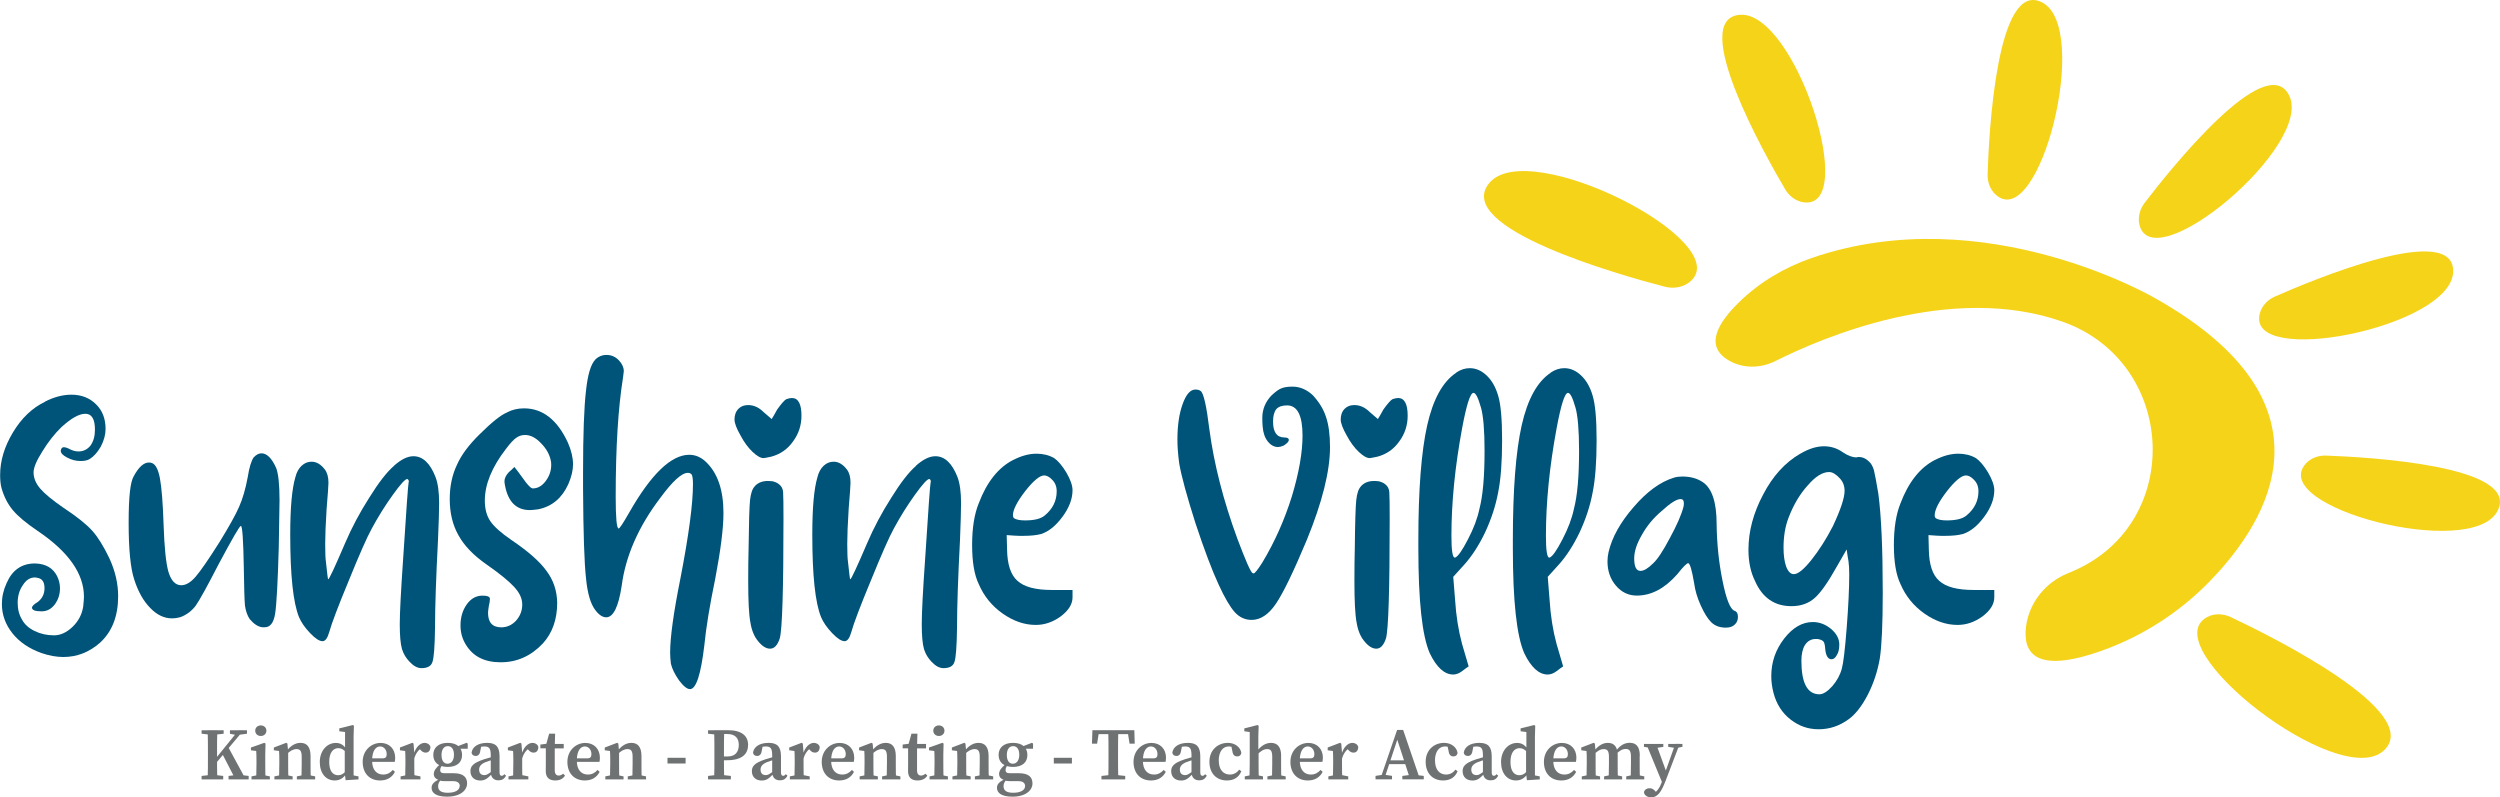
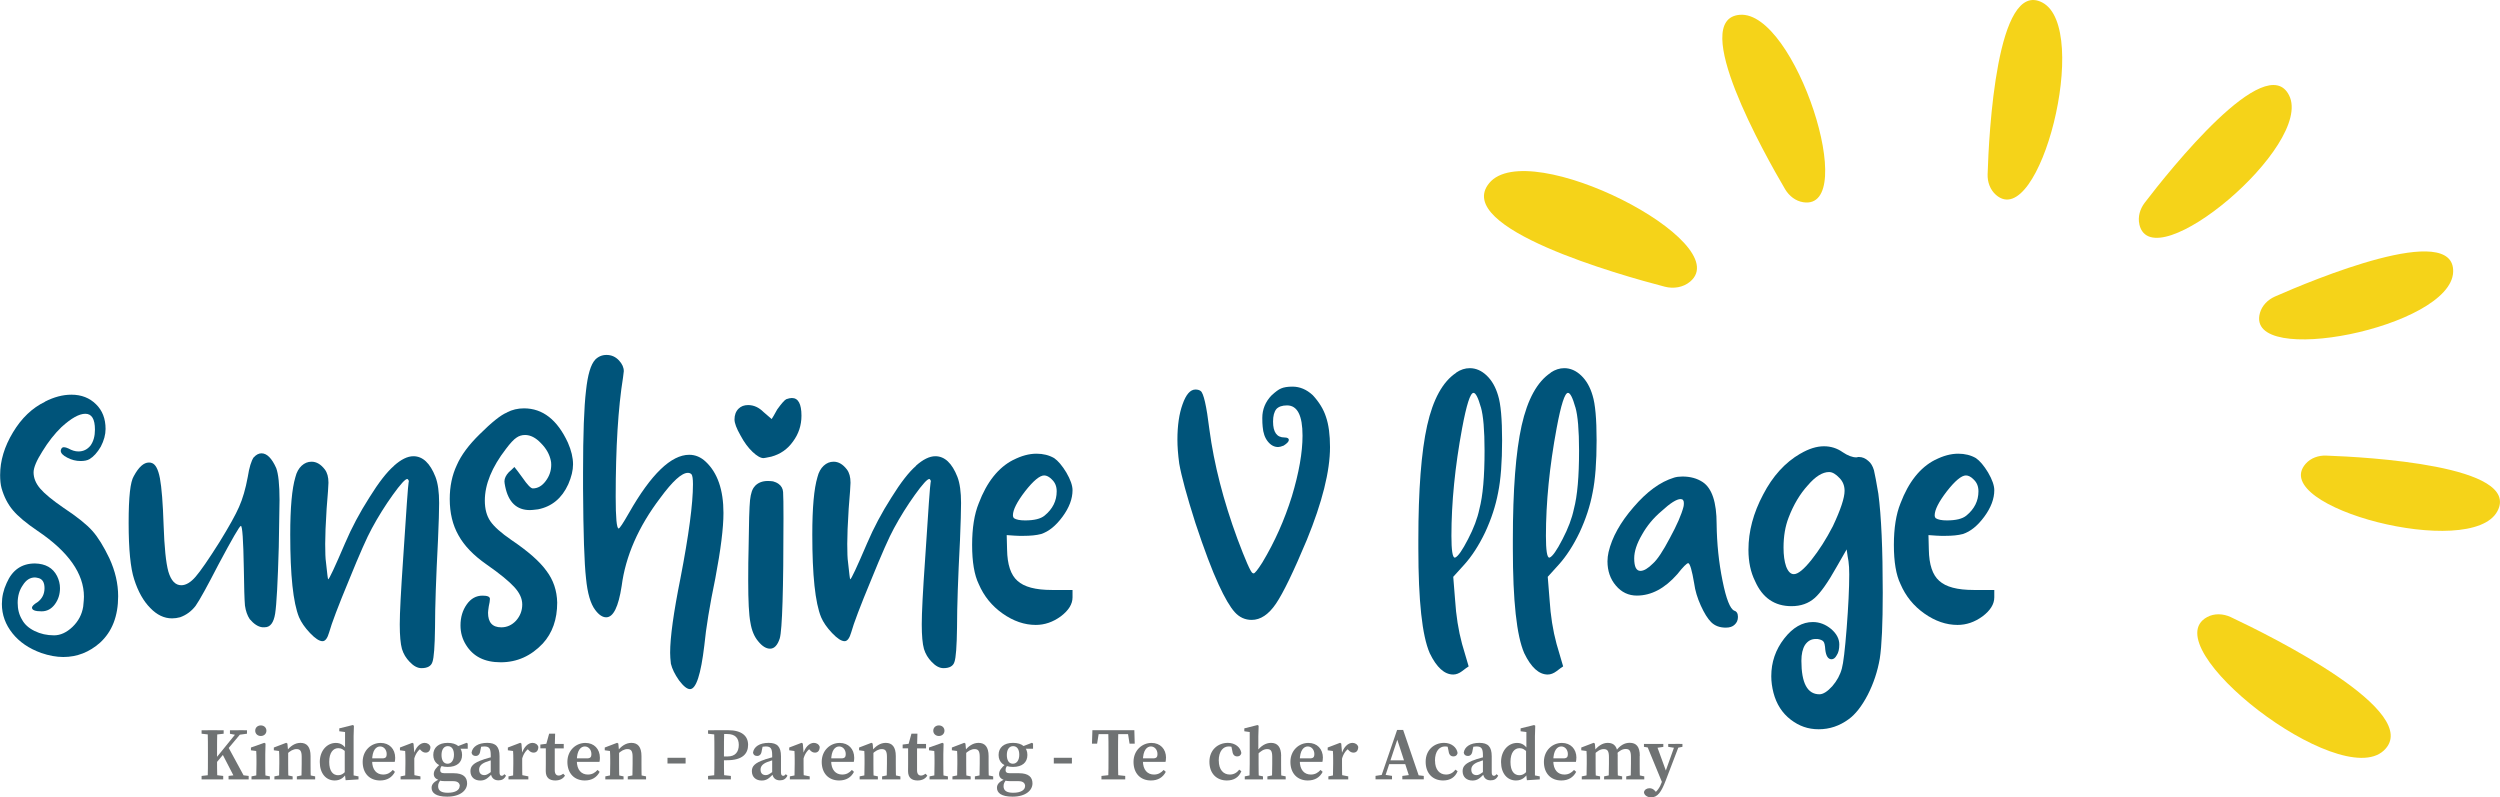
<svg xmlns="http://www.w3.org/2000/svg" width="232" height="74" viewBox="0 0 232 74" fill="none">
  <g clip-path="url(#clip0_1533_21519)">
-     <path d="M164.747 33.51C168.942 31.399 181.014 26.167 191.43 29.862C202.008 33.621 202.726 48.493 192.427 52.977C192.252 53.053 192.077 53.129 191.896 53.2C189.842 54.035 188.32 55.895 188.022 58.099C187.701 60.478 188.751 62.618 195.012 60.396C198.805 59.051 202.253 56.836 205.06 53.948C210.685 48.16 217.08 37.368 200.129 27.746C200.129 27.746 184.294 18.368 168.131 23.94C165.61 24.811 163.276 26.191 161.368 28.061C159.46 29.932 158.101 32.113 160.458 33.463C161.771 34.217 163.393 34.188 164.741 33.51H164.747Z" fill="#F5D319" />
    <path d="M198.537 20.824C198.374 20.129 198.589 19.398 199.021 18.825C201.314 15.826 210.288 4.561 212.43 8.852C214.735 13.476 199.739 26.045 198.531 20.824H198.537Z" fill="#F5D319" />
    <path d="M185.221 18.082C184.684 17.608 184.427 16.889 184.451 16.176C184.567 12.405 185.291 -1.999 189.527 0.234C194.096 2.637 189.241 21.613 185.221 18.082Z" fill="#F5D319" />
    <path d="M167.332 18.766C166.626 18.655 166.031 18.181 165.663 17.567C163.749 14.317 156.683 1.754 161.456 1.374C166.597 0.965 172.612 19.602 167.332 18.766Z" fill="#F5D319" />
    <path d="M156.84 26.138C156.199 26.676 155.306 26.816 154.495 26.606C150.416 25.548 134.796 21.163 138.192 17.001C141.822 12.552 161.217 22.479 156.84 26.138Z" fill="#F5D319" />
    <path d="M209.722 29.043C209.915 28.353 210.452 27.815 211.105 27.523C214.554 26.003 227.834 20.449 227.653 25.243C227.455 30.405 208.275 34.199 209.722 29.043Z" fill="#F5D319" />
    <path d="M213.964 43.04C214.436 42.502 215.154 42.25 215.872 42.28C219.635 42.414 234.006 43.197 231.76 47.436C229.339 52.002 210.422 47.056 213.964 43.04Z" fill="#F5D319" />
    <path d="M204.826 57.263C205.497 56.9 206.314 56.941 207.008 57.263C210.725 59.016 225.055 66.108 221.21 69.656C217.079 73.468 199.761 59.999 204.826 57.263Z" fill="#F5D319" />
    <path d="M4.166 37.276C5.006 36.843 5.829 36.627 6.623 36.627C7.556 36.627 8.315 36.925 8.91 37.516C9.499 38.089 9.797 38.849 9.797 39.807C9.797 40.333 9.651 40.877 9.353 41.45C9.032 41.999 8.682 42.385 8.297 42.613C8.093 42.73 7.819 42.783 7.48 42.783C7.049 42.783 6.64 42.678 6.249 42.473C5.841 42.268 5.637 42.052 5.637 41.824C5.637 41.777 5.66 41.713 5.707 41.62C5.8 41.462 6.016 41.462 6.354 41.62C6.675 41.801 6.979 41.894 7.276 41.894C7.731 41.894 8.105 41.713 8.402 41.345C8.676 40.959 8.811 40.468 8.811 39.871C8.811 38.889 8.513 38.398 7.924 38.398C7.334 38.398 6.617 38.807 5.707 39.632C5.071 40.246 4.475 41 3.933 41.888C3.384 42.754 3.116 43.403 3.116 43.835C3.116 44.361 3.32 44.858 3.729 45.338C4.137 45.817 4.855 46.407 5.882 47.115C7.154 47.957 8.052 48.676 8.577 49.272C9.102 49.862 9.622 50.71 10.147 51.803C10.695 52.99 10.964 54.165 10.964 55.329C10.964 57.176 10.404 58.614 9.289 59.637C8.286 60.526 7.148 60.97 5.876 60.97C5.24 60.97 4.557 60.847 3.828 60.596C2.69 60.187 1.803 59.579 1.167 58.784C0.508 57.965 0.175 57.053 0.175 56.048C0.175 55.387 0.321 54.738 0.619 54.101C1.144 52.891 2.019 52.289 3.244 52.289C4.224 52.312 4.907 52.698 5.292 53.452C5.473 53.815 5.567 54.194 5.567 54.58C5.567 55.153 5.409 55.65 5.088 56.083C4.767 56.515 4.359 56.732 3.857 56.732C3.268 56.732 2.97 56.621 2.97 56.393C2.97 56.258 3.139 56.083 3.483 55.878C3.915 55.557 4.131 55.124 4.131 54.58C4.131 54.078 3.962 53.774 3.618 53.657C3.437 53.61 3.308 53.587 3.244 53.587C2.789 53.587 2.416 53.826 2.118 54.306C1.797 54.762 1.64 55.311 1.64 55.948C1.64 56.539 1.774 57.059 2.048 57.509C2.276 57.936 2.661 58.287 3.209 58.556C3.758 58.825 4.359 58.959 5.018 58.959C5.607 58.959 6.179 58.696 6.728 58.176C7.276 57.65 7.603 57.024 7.72 56.299C7.766 55.867 7.79 55.557 7.79 55.375C7.79 53.236 6.354 51.195 3.489 49.266C2.445 48.559 1.68 47.922 1.202 47.355C0.724 46.788 0.373 46.103 0.146 45.308C0.053 44.969 0.012 44.56 0.012 44.081C0.012 42.76 0.408 41.438 1.208 40.117C2.001 38.796 2.993 37.855 4.178 37.282L4.166 37.276Z" fill="#00547A" />
    <path d="M23.549 42.443C23.776 42.191 24.016 42.068 24.267 42.068C24.768 42.068 25.224 42.524 25.632 43.436C25.836 43.986 25.941 44.974 25.941 46.412C25.941 46.734 25.918 48.178 25.871 50.756C25.778 54.018 25.667 56.081 25.533 56.947C25.398 57.788 25.078 58.209 24.576 58.209H24.337C23.951 58.163 23.561 57.911 23.175 57.455C22.948 57.116 22.802 56.69 22.732 56.193C22.685 55.666 22.65 54.515 22.627 52.737C22.58 50.118 22.493 48.803 22.353 48.803C22.236 48.803 21.547 50.002 20.27 52.393C19.225 54.421 18.519 55.702 18.152 56.222C17.767 56.724 17.288 57.075 16.716 57.28C16.465 57.35 16.215 57.385 15.964 57.385C15.234 57.385 14.563 57.064 13.95 56.426C13.315 55.789 12.813 54.901 12.451 53.761C12.113 52.737 11.938 50.989 11.938 48.528C11.938 46.067 12.095 44.711 12.416 44.185C12.871 43.343 13.338 42.922 13.816 42.922C13.927 42.922 14.009 42.934 14.056 42.957C14.417 43.05 14.68 43.53 14.843 44.395C15.001 45.26 15.117 46.699 15.182 48.704C15.252 50.779 15.398 52.229 15.625 53.047C15.876 53.889 16.273 54.31 16.821 54.31C17.253 54.31 17.697 54.047 18.152 53.521C18.607 52.995 19.348 51.925 20.369 50.306C21.256 48.867 21.857 47.786 22.178 47.055C22.516 46.301 22.79 45.366 22.995 44.249C23.129 43.384 23.316 42.776 23.543 42.437L23.549 42.443Z" fill="#00547A" />
    <path d="M36.555 43.227C37.215 42.636 37.816 42.338 38.364 42.338C39.228 42.338 39.91 42.975 40.412 44.255C40.64 44.846 40.751 45.658 40.751 46.681C40.751 47.389 40.715 48.541 40.645 50.137C40.465 53.627 40.371 56.316 40.371 58.21C40.348 59.987 40.266 61.057 40.132 61.425C40.015 61.811 39.677 62.004 39.111 62.004C38.749 62.004 38.382 61.811 38.02 61.425C37.681 61.081 37.442 60.683 37.302 60.227C37.168 59.748 37.098 58.988 37.098 57.935C37.098 56.883 37.203 54.901 37.407 51.914C37.705 47.307 37.874 44.928 37.921 44.764C37.967 44.653 37.932 44.548 37.816 44.454H37.781C37.6 44.454 37.156 44.945 36.45 45.927C35.744 46.91 35.097 47.944 34.507 49.038C34.075 49.815 33.369 51.411 32.389 53.825C31.386 56.24 30.773 57.859 30.545 58.684C30.388 59.233 30.184 59.502 29.933 59.502C29.635 59.502 29.25 59.251 28.772 58.748C28.293 58.245 27.955 57.754 27.75 57.275C27.202 55.93 26.934 53.375 26.934 49.616C26.934 47.132 27.091 45.355 27.412 44.279C27.523 43.823 27.721 43.472 27.99 43.221C28.264 42.969 28.567 42.846 28.912 42.846C29.367 42.846 29.775 43.086 30.143 43.566C30.37 43.864 30.481 44.273 30.481 44.799C30.481 45.05 30.423 45.846 30.312 47.19C30.219 48.628 30.178 49.721 30.178 50.476C30.178 51.294 30.201 51.855 30.248 52.154C30.359 53.223 30.429 53.761 30.452 53.761C30.545 53.761 31.065 52.645 32.022 50.411C32.634 48.973 33.387 47.564 34.274 46.173C35.137 44.782 35.902 43.799 36.561 43.232L36.555 43.227Z" fill="#00547A" />
    <path d="M47.052 38.269C47.53 38.017 48.056 37.895 48.627 37.895C50.36 37.895 51.72 38.953 52.7 41.075C53.021 41.806 53.178 42.478 53.178 43.092C53.178 43.641 53.033 44.255 52.735 44.939C52.146 46.237 51.206 47.014 49.928 47.266C49.561 47.313 49.31 47.336 49.176 47.336C47.945 47.336 47.18 46.605 46.883 45.15C46.836 44.922 46.813 44.764 46.813 44.67C46.813 44.395 46.947 44.109 47.221 43.817C47.338 43.723 47.507 43.565 47.735 43.337C47.869 43.495 48.126 43.828 48.487 44.331C48.942 44.992 49.263 45.325 49.444 45.325C49.899 45.325 50.302 45.097 50.64 44.641C50.985 44.185 51.154 43.682 51.154 43.139C51.154 42.981 51.142 42.852 51.119 42.764C51.002 42.174 50.699 41.624 50.197 41.122C49.718 40.619 49.228 40.367 48.727 40.367C48.429 40.367 48.166 40.449 47.939 40.607C47.688 40.765 47.355 41.122 46.947 41.665C45.646 43.355 44.992 44.951 44.992 46.453C44.992 47.231 45.161 47.868 45.506 48.371C45.85 48.873 46.498 49.452 47.46 50.113C49.012 51.159 50.098 52.118 50.716 52.983C51.352 53.825 51.685 54.807 51.708 55.924C51.708 57.473 51.265 58.742 50.372 59.718C49.275 60.881 47.974 61.46 46.468 61.46C44.963 61.46 43.913 60.922 43.248 59.852C42.903 59.303 42.734 58.701 42.734 58.04C42.734 57.286 42.927 56.637 43.312 56.093C43.697 55.544 44.187 55.275 44.782 55.275C45.237 55.275 45.465 55.374 45.465 55.579C45.465 55.737 45.43 55.965 45.36 56.257C45.313 56.573 45.29 56.777 45.29 56.865C45.29 57.765 45.698 58.216 46.521 58.216C47.046 58.216 47.501 58.011 47.886 57.602C48.271 57.169 48.464 56.666 48.464 56.099C48.464 55.532 48.213 55.006 47.711 54.462C47.209 53.919 46.358 53.223 45.15 52.381C43.942 51.539 43.078 50.639 42.553 49.686C42.005 48.727 41.736 47.605 41.736 46.307C41.736 45.144 41.952 44.097 42.39 43.168C42.798 42.232 43.51 41.279 44.514 40.297C45.634 39.181 46.48 38.508 47.046 38.28L47.052 38.269Z" fill="#00547A" />
    <path d="M55.228 33.382C55.525 33.084 55.875 32.938 56.284 32.938C56.739 32.938 57.124 33.107 57.445 33.452C57.742 33.773 57.888 34.101 57.888 34.446C57.888 34.516 57.865 34.709 57.818 35.025C57.363 37.854 57.136 41.543 57.136 46.103C57.136 48.061 57.229 49.044 57.41 49.044C57.503 49.044 57.818 48.564 58.367 47.605C60.415 44.004 62.282 42.204 63.962 42.204C64.528 42.204 65.042 42.42 65.497 42.852C66.588 43.876 67.137 45.466 67.137 47.605C67.137 48.997 66.886 51.014 66.384 53.656C65.859 56.188 65.52 58.263 65.363 59.882C65.042 62.595 64.599 63.951 64.032 63.951C63.758 63.951 63.42 63.676 63.011 63.133C62.626 62.583 62.375 62.075 62.259 61.595C62.212 61.209 62.189 60.864 62.189 60.572C62.189 59.134 62.51 56.831 63.146 53.662C63.922 49.651 64.307 46.74 64.307 44.94C64.307 44.437 64.26 44.133 64.173 44.016C64.079 43.922 63.968 43.881 63.834 43.881C63.262 43.881 62.41 44.659 61.273 46.208C59.248 48.874 58.052 51.598 57.69 54.381C57.392 56.322 56.914 57.286 56.255 57.286C55.916 57.286 55.572 57.059 55.234 56.602C54.802 56.035 54.516 55.053 54.382 53.662C54.224 52.271 54.131 49.488 54.107 45.32V43.881C54.107 40.304 54.201 37.761 54.382 36.252C54.539 34.773 54.825 33.814 55.234 33.382H55.228Z" fill="#00547A" />
    <path d="M72.976 37.041C73.18 36.971 73.349 36.935 73.489 36.935C74.079 36.935 74.376 37.485 74.376 38.578C74.376 39.467 74.114 40.268 73.588 40.975C73.087 41.683 72.416 42.15 71.576 42.378C71.144 42.472 70.904 42.513 70.858 42.513C70.584 42.513 70.245 42.32 69.837 41.934C69.428 41.548 69.049 41.034 68.711 40.396C68.349 39.759 68.162 39.268 68.162 38.923C68.162 38.514 68.285 38.181 68.535 37.929C68.763 37.701 69.061 37.59 69.422 37.59C69.948 37.59 70.426 37.807 70.858 38.239C71.015 38.374 71.266 38.59 71.611 38.888C71.704 38.754 71.873 38.456 72.124 37.999C72.532 37.432 72.818 37.111 72.976 37.041ZM70.047 45.114C70.344 44.793 70.747 44.635 71.255 44.635C71.418 44.635 71.576 44.647 71.739 44.67C71.92 44.717 72.095 44.793 72.258 44.91C72.509 45.091 72.649 45.342 72.672 45.664C72.696 46.026 72.707 46.839 72.707 48.09C72.707 54.725 72.591 58.443 72.363 59.238C72.159 59.876 71.856 60.197 71.465 60.197C71.097 60.197 70.729 59.969 70.362 59.513C69.994 59.081 69.755 58.502 69.638 57.771C69.498 57.064 69.434 55.778 69.434 53.907C69.434 52.673 69.446 51.674 69.469 50.896C69.493 48.546 69.539 47.055 69.603 46.418C69.673 45.781 69.819 45.348 70.053 45.12L70.047 45.114Z" fill="#00547A" />
    <path d="M84.991 43.227C85.65 42.636 86.257 42.338 86.8 42.338C87.663 42.338 88.346 42.975 88.848 44.255C89.075 44.846 89.186 45.658 89.186 46.681C89.186 47.389 89.151 48.541 89.087 50.137C88.906 53.627 88.813 56.316 88.813 58.21C88.789 59.987 88.708 61.057 88.573 61.425C88.457 61.811 88.118 62.004 87.552 62.004C87.191 62.004 86.823 61.811 86.461 61.425C86.123 61.081 85.884 60.683 85.744 60.227C85.609 59.748 85.539 58.988 85.539 57.935C85.539 56.883 85.638 54.901 85.849 51.914C86.146 47.307 86.315 44.928 86.362 44.764C86.409 44.653 86.374 44.548 86.263 44.454H86.228C86.047 44.454 85.603 44.945 84.897 45.927C84.192 46.91 83.544 47.944 82.954 49.038C82.523 49.815 81.817 51.411 80.837 53.825C79.833 56.24 79.22 57.859 78.993 58.684C78.835 59.233 78.631 59.502 78.38 59.502C78.082 59.502 77.697 59.251 77.219 58.748C76.74 58.245 76.402 57.754 76.198 57.275C75.649 55.93 75.381 53.375 75.381 49.616C75.381 47.132 75.538 45.355 75.859 44.279C75.97 43.823 76.169 43.472 76.437 43.221C76.711 42.969 77.015 42.846 77.359 42.846C77.814 42.846 78.222 43.086 78.59 43.566C78.818 43.864 78.928 44.273 78.928 44.799C78.928 45.05 78.87 45.846 78.759 47.19C78.666 48.628 78.625 49.721 78.625 50.476C78.625 51.294 78.648 51.855 78.695 52.154C78.806 53.223 78.876 53.761 78.899 53.761C78.993 53.761 79.512 52.645 80.469 50.411C81.082 48.973 81.834 47.564 82.721 46.173C83.585 44.782 84.349 43.799 85.008 43.232L84.991 43.227Z" fill="#00547A" />
    <path d="M94.035 42.682C94.787 42.296 95.499 42.103 96.188 42.103C96.8 42.103 97.349 42.238 97.827 42.513C98.189 42.764 98.568 43.208 98.954 43.846C99.339 44.506 99.531 45.056 99.531 45.488C99.531 46.289 99.222 47.108 98.603 47.95C97.985 48.791 97.32 49.329 96.614 49.557C96.176 49.674 95.628 49.727 94.968 49.727H94.589C94.408 49.727 94.017 49.703 93.422 49.657C93.422 49.885 93.434 50.335 93.457 51.013C93.48 52.393 93.801 53.357 94.42 53.901C95.038 54.468 96.1 54.749 97.612 54.749H99.531V55.438C99.531 56.058 99.169 56.649 98.44 57.198C97.711 57.73 96.941 57.993 96.118 57.993C95.073 57.993 94.046 57.642 93.043 56.935C92.039 56.228 91.304 55.316 90.826 54.199C90.417 53.357 90.213 52.147 90.213 50.575C90.213 49.002 90.417 47.716 90.826 46.71C91.578 44.728 92.646 43.384 94.035 42.676V42.682ZM97.617 44.495C97.366 44.243 97.127 44.12 96.9 44.12C96.491 44.12 95.896 44.611 95.126 45.594C94.373 46.576 94 47.318 94 47.815C94 47.932 94.035 48.02 94.099 48.09C94.303 48.224 94.647 48.294 95.126 48.294C95.966 48.294 96.573 48.148 96.935 47.85C97.687 47.236 98.061 46.482 98.061 45.594C98.061 45.138 97.915 44.775 97.617 44.5V44.495Z" fill="#00547A" />
    <path d="M117.998 36.697C118.36 36.358 118.658 36.136 118.885 36.048C119.136 35.937 119.486 35.879 119.941 35.879C120.624 35.879 121.248 36.142 121.82 36.668C122.41 37.305 122.824 37.978 123.051 38.685C123.302 39.416 123.425 40.351 123.425 41.491C123.425 43.724 122.707 46.601 121.272 50.108C120.041 53.049 119.09 55.019 118.407 56.025C117.724 57.03 116.972 57.527 116.155 57.527C115.542 57.527 115.017 57.287 114.585 56.808C114.153 56.329 113.651 55.475 113.086 54.242C112.473 52.92 111.755 51.014 110.932 48.53C110.133 46.022 109.637 44.186 109.433 43.023C109.316 42.158 109.264 41.415 109.264 40.801C109.264 39.504 109.421 38.404 109.742 37.516C110.063 36.604 110.46 36.148 110.938 36.148C111.143 36.148 111.3 36.195 111.417 36.282C111.691 36.464 111.965 37.662 112.234 39.872C112.665 43.087 113.529 46.46 114.83 49.997C115.583 52.002 116.05 53.066 116.231 53.178C116.277 53.201 116.312 53.213 116.336 53.213C116.446 53.213 116.721 52.873 117.152 52.19C118.29 50.295 119.2 48.255 119.883 46.069C120.542 43.882 120.875 42 120.875 40.427C120.875 38.556 120.397 37.621 119.44 37.621C118.985 37.621 118.652 37.738 118.448 37.96C118.244 38.212 118.139 38.597 118.139 39.123C118.139 40.106 118.489 40.597 119.195 40.597C119.469 40.597 119.603 40.679 119.603 40.836C119.603 40.971 119.446 41.146 119.125 41.351C118.897 41.444 118.728 41.485 118.611 41.485C118.249 41.485 117.928 41.316 117.654 40.971C117.38 40.632 117.222 40.176 117.176 39.603C117.152 39.398 117.141 39.123 117.141 38.784C117.141 37.989 117.427 37.294 117.993 36.697H117.998Z" fill="#00547A" />
-     <path d="M129.232 37.041C129.436 36.971 129.605 36.935 129.745 36.935C130.335 36.935 130.632 37.485 130.632 38.578C130.632 39.467 130.37 40.268 129.844 40.975C129.343 41.683 128.672 42.15 127.831 42.378C127.4 42.472 127.16 42.513 127.114 42.513C126.839 42.513 126.501 42.32 126.093 41.934C125.684 41.548 125.305 41.034 124.966 40.396C124.605 39.759 124.418 39.268 124.418 38.923C124.418 38.514 124.541 38.181 124.791 37.929C125.019 37.701 125.317 37.59 125.678 37.59C126.203 37.59 126.682 37.807 127.114 38.239C127.271 38.374 127.522 38.59 127.866 38.888C127.96 38.754 128.129 38.456 128.38 37.999C128.788 37.432 129.074 37.111 129.232 37.041ZM126.303 45.114C126.6 44.793 127.003 44.635 127.51 44.635C127.674 44.635 127.831 44.647 127.995 44.67C128.176 44.717 128.351 44.793 128.514 44.91C128.765 45.091 128.905 45.342 128.928 45.664C128.952 46.026 128.963 46.839 128.963 48.09C128.963 54.725 128.847 58.443 128.619 59.238C128.415 59.876 128.111 60.197 127.721 60.197C127.353 60.197 126.985 59.969 126.618 59.513C126.25 59.081 126.011 58.502 125.894 57.771C125.754 57.064 125.69 55.778 125.69 53.907C125.69 52.673 125.702 51.674 125.725 50.896C125.748 48.546 125.795 47.055 125.859 46.418C125.929 45.781 126.075 45.348 126.308 45.12L126.303 45.114Z" fill="#00547A" />
    <path d="M135.136 34.575C135.544 34.3 135.964 34.166 136.396 34.166C136.962 34.166 137.487 34.394 137.966 34.85C138.444 35.306 138.794 35.92 139.022 36.697C139.273 37.498 139.395 38.884 139.395 40.871C139.395 42.859 139.273 44.52 139.022 45.73C138.794 46.94 138.397 48.156 137.826 49.389C137.236 50.623 136.583 51.623 135.882 52.4C135.655 52.651 135.317 53.026 134.861 53.528C134.885 53.891 134.943 54.598 135.031 55.651C135.124 57.135 135.34 58.503 135.678 59.754C135.812 60.21 136.017 60.906 136.291 61.842C136.174 61.912 135.97 62.058 135.678 62.286C135.404 62.49 135.13 62.596 134.861 62.596C134.045 62.596 133.315 61.935 132.679 60.614C131.973 58.994 131.623 55.756 131.623 50.903V50.085C131.623 45.455 131.897 41.924 132.44 39.486C132.988 37.048 133.887 35.417 135.136 34.593V34.575ZM137.423 37.791C137.172 36.902 136.944 36.458 136.74 36.458C136.443 36.458 136.093 37.551 135.684 39.743C135.025 43.298 134.692 46.63 134.692 49.728C134.692 51.073 134.797 51.745 135.001 51.745H135.036C135.311 51.634 135.707 51.061 136.233 50.038C136.758 49.033 137.108 48.103 137.289 47.232C137.61 46.022 137.767 44.221 137.767 41.83C137.767 39.913 137.65 38.568 137.429 37.796L137.423 37.791Z" fill="#00547A" />
    <path d="M143.905 34.575C144.314 34.3 144.734 34.166 145.165 34.166C145.731 34.166 146.257 34.394 146.735 34.85C147.214 35.306 147.564 35.92 147.791 36.697C148.042 37.498 148.165 38.884 148.165 40.871C148.165 42.859 148.042 44.52 147.791 45.73C147.564 46.94 147.167 48.156 146.595 49.389C146.006 50.623 145.352 51.623 144.652 52.4C144.424 52.651 144.086 53.026 143.631 53.528C143.654 53.891 143.713 54.598 143.8 55.651C143.893 57.135 144.109 58.503 144.448 59.754C144.582 60.21 144.786 60.906 145.06 61.842C144.944 61.912 144.74 62.058 144.448 62.286C144.174 62.49 143.899 62.596 143.631 62.596C142.814 62.596 142.085 61.935 141.449 60.614C140.743 58.994 140.393 55.756 140.393 50.903V50.085C140.393 45.455 140.667 41.924 141.209 39.486C141.758 37.048 142.657 35.417 143.905 34.593V34.575ZM146.192 37.791C145.942 36.902 145.714 36.458 145.51 36.458C145.212 36.458 144.862 37.551 144.454 39.743C143.794 43.298 143.462 46.63 143.462 49.728C143.462 51.073 143.567 51.745 143.771 51.745H143.806C144.08 51.634 144.477 51.061 145.002 50.038C145.527 49.033 145.877 48.103 146.058 47.232C146.379 46.022 146.537 44.221 146.537 41.83C146.537 39.913 146.42 38.568 146.198 37.796L146.192 37.791Z" fill="#00547A" />
    <path d="M155.341 44.326C155.569 44.256 155.831 44.221 156.129 44.221C156.858 44.221 157.483 44.39 158.008 44.735C158.871 45.308 159.303 46.606 159.303 48.635C159.326 50.459 159.507 52.212 159.852 53.902C160.19 55.591 160.558 56.515 160.943 56.673C161.17 56.743 161.281 56.936 161.281 57.252C161.281 57.55 161.176 57.789 160.972 57.971C160.791 58.152 160.517 58.245 160.155 58.245C159.589 58.245 159.134 58.076 158.79 57.731C158.469 57.41 158.154 56.901 157.833 56.194C157.512 55.486 157.308 54.802 157.22 54.142C157.016 52.931 156.835 52.306 156.672 52.259C156.537 52.259 156.193 52.604 155.651 53.288C154.489 54.609 153.241 55.27 151.899 55.27C151.123 55.27 150.475 54.96 149.956 54.346C149.431 53.732 149.174 52.978 149.174 52.09C149.174 51.815 149.209 51.528 149.273 51.236C149.594 49.868 150.364 48.477 151.595 47.062C152.826 45.624 154.075 44.712 155.347 44.326H155.341ZM156.228 47.027C156.252 46.933 156.263 46.822 156.263 46.688C156.263 46.436 156.164 46.314 155.954 46.314C155.592 46.314 154.997 46.688 154.18 47.442C153.427 48.079 152.826 48.81 152.371 49.628C151.893 50.447 151.654 51.178 151.654 51.815C151.654 52.592 151.846 52.978 152.231 52.978C152.552 52.978 152.937 52.75 153.392 52.294C153.801 51.932 154.326 51.142 154.962 49.932C155.621 48.722 156.041 47.758 156.228 47.027Z" fill="#00547A" />
    <path d="M167.081 42.098C167.857 41.642 168.581 41.414 169.264 41.414C169.9 41.414 170.483 41.595 171.002 41.964C171.481 42.285 171.901 42.443 172.263 42.443H172.333C172.333 42.443 172.379 42.431 172.403 42.408H172.502C172.823 42.408 173.115 42.531 173.389 42.782C173.616 42.963 173.786 43.25 173.902 43.636C173.996 44.021 174.13 44.752 174.311 45.822C174.585 47.897 174.719 50.949 174.719 54.989C174.719 57.906 174.626 59.946 174.445 61.11C174.241 62.296 173.867 63.425 173.319 64.495C172.77 65.541 172.181 66.295 171.545 66.751C170.705 67.365 169.783 67.675 168.779 67.675C167.776 67.675 166.959 67.377 166.183 66.786C165.383 66.172 164.852 65.336 164.578 64.29C164.444 63.764 164.374 63.249 164.374 62.752C164.374 61.455 164.771 60.291 165.57 59.262C166.369 58.233 167.256 57.725 168.231 57.725C168.843 57.725 169.415 57.941 169.935 58.374C170.436 58.806 170.687 59.286 170.687 59.812C170.687 60.244 170.606 60.578 170.448 60.806C170.314 61.057 170.15 61.18 169.97 61.18C169.649 61.18 169.456 60.882 169.386 60.291C169.363 59.882 169.304 59.63 169.217 59.537C169.124 59.42 168.943 59.344 168.668 59.297H168.499C168.091 59.297 167.758 59.478 167.507 59.847C167.28 60.209 167.169 60.7 167.169 61.32C167.169 63.395 167.729 64.43 168.843 64.43C169.182 64.43 169.584 64.179 170.04 63.676C170.471 63.173 170.769 62.63 170.926 62.033C171.061 61.554 171.212 60.309 171.37 58.303C171.527 56.275 171.609 54.609 171.609 53.311C171.609 52.808 171.586 52.399 171.539 52.077C171.492 51.826 171.434 51.464 171.37 50.984C171.212 51.259 170.903 51.791 170.448 52.592C169.631 54.053 168.948 55.018 168.4 55.497C167.828 56 167.116 56.252 166.247 56.252C164.677 56.252 163.551 55.474 162.869 53.925C162.46 53.106 162.256 52.136 162.256 51.019C162.256 49.312 162.711 47.599 163.621 45.892C164.508 44.179 165.658 42.916 167.07 42.098H167.081ZM170.699 44.355C170.36 43.992 170.04 43.805 169.742 43.805C169.129 43.805 168.47 44.214 167.764 45.039C167.035 45.84 166.445 46.828 165.99 48.014C165.669 48.833 165.512 49.768 165.512 50.82C165.512 51.528 165.593 52.107 165.751 52.563C165.932 53.042 166.171 53.282 166.469 53.282C166.854 53.282 167.402 52.837 168.108 51.949C168.814 51.06 169.474 50.025 170.086 48.839C170.816 47.289 171.177 46.196 171.177 45.553C171.177 45.074 171.02 44.676 170.699 44.355Z" fill="#00547A" />
    <path d="M179.574 42.682C180.326 42.296 181.038 42.103 181.727 42.103C182.34 42.103 182.888 42.238 183.366 42.513C183.728 42.764 184.107 43.208 184.493 43.846C184.878 44.506 185.07 45.056 185.07 45.488C185.07 46.289 184.761 47.108 184.142 47.95C183.524 48.791 182.859 49.329 182.153 49.557C181.715 49.674 181.167 49.727 180.507 49.727H180.128C179.947 49.727 179.556 49.703 178.961 49.657C178.961 49.885 178.973 50.335 178.996 51.013C179.019 52.393 179.34 53.357 179.959 53.901C180.577 54.468 181.639 54.749 183.151 54.749H185.07V55.438C185.07 56.058 184.708 56.649 183.979 57.198C183.25 57.73 182.48 57.993 181.657 57.993C180.612 57.993 179.585 57.642 178.582 56.935C177.578 56.228 176.843 55.316 176.365 54.199C175.956 53.357 175.752 52.147 175.752 50.575C175.752 49.002 175.956 47.716 176.365 46.71C177.117 44.728 178.185 43.384 179.574 42.676V42.682ZM183.156 44.495C182.905 44.243 182.666 44.12 182.439 44.12C182.03 44.12 181.435 44.611 180.665 45.594C179.912 46.576 179.539 47.318 179.539 47.815C179.539 47.932 179.574 48.02 179.638 48.09C179.842 48.224 180.186 48.294 180.665 48.294C181.505 48.294 182.112 48.148 182.474 47.85C183.226 47.236 183.6 46.482 183.6 45.594C183.6 45.138 183.454 44.775 183.156 44.5V44.495Z" fill="#00547A" />
    <path d="M18.707 68.089V67.768H20.755V68.089L19.827 68.194H19.658L18.713 68.089H18.707ZM19.822 71.901L20.714 72.006V72.328H18.707V72.006L19.652 71.901H19.822ZM19.296 69.895C19.296 69.188 19.296 68.469 19.273 67.762H20.166C20.142 68.457 20.142 69.171 20.142 69.895V70.305C20.142 70.901 20.142 71.62 20.166 72.328H19.273C19.296 71.632 19.296 70.919 19.296 70.194V69.895ZM19.734 70.737L22.144 67.762H22.605L19.728 71.199V70.737H19.734ZM21.14 69.252L22.809 72.328H21.852L20.603 69.907L21.14 69.252ZM21.21 72.006L22.085 71.901H22.214L23.077 72.006V72.328H21.21V72.006ZM21.339 68.089V67.768H22.92V68.089L22.144 68.194L21.975 68.218L21.339 68.095V68.089Z" fill="#6F7273" />
    <path d="M23.777 72.329C23.789 72.019 23.801 71.311 23.801 70.885V70.557C23.801 70.177 23.795 69.967 23.777 69.692L23.287 69.628V69.37L24.53 68.932L24.641 69.002L24.617 69.967V70.879C24.617 71.305 24.623 72.013 24.641 72.323H23.783L23.777 72.329ZM25.043 72.048V72.329H23.34V72.048L24.034 71.908H24.367L25.043 72.048ZM23.684 67.809C23.684 67.517 23.911 67.318 24.203 67.318C24.495 67.318 24.723 67.517 24.723 67.809C24.723 68.102 24.495 68.3 24.203 68.3C23.911 68.3 23.684 68.096 23.684 67.809Z" fill="#6F7273" />
    <path d="M25.896 72.328C25.908 72.018 25.92 71.311 25.92 70.884V70.522C25.92 70.142 25.914 69.966 25.896 69.692L25.412 69.627V69.37L26.562 68.932L26.672 69.002L26.742 69.779V70.873C26.742 71.299 26.748 72.007 26.766 72.317H25.896V72.328ZM27.157 72.048V72.328H25.465V72.048L26.159 71.907H26.492L27.157 72.048ZM28.82 70.165V70.884C28.82 71.323 28.826 72.018 28.843 72.328H27.974C27.985 72.018 27.997 71.323 27.997 70.884V70.235C27.997 69.698 27.863 69.516 27.518 69.516C27.227 69.516 26.918 69.674 26.591 70.007H26.398V69.627H26.807L26.527 69.785C26.929 69.218 27.396 68.938 27.886 68.938C28.481 68.938 28.82 69.317 28.82 70.165ZM28.569 71.907L29.246 72.048V72.328H27.548V72.048L28.236 71.907H28.569Z" fill="#6F7273" />
    <path d="M31.391 71.937C31.73 71.937 31.969 71.738 32.231 71.37L32.301 71.516C31.998 72.118 31.631 72.428 31.059 72.428C30.253 72.428 29.676 71.773 29.676 70.715C29.676 69.657 30.353 68.944 31.164 68.944C31.66 68.944 31.969 69.189 32.307 69.762L32.237 69.92C31.905 69.563 31.671 69.429 31.397 69.429C30.93 69.429 30.551 69.826 30.551 70.703C30.551 71.58 30.901 71.942 31.391 71.942V71.937ZM33.27 72.048V72.328L32.074 72.404L31.992 71.75V69.598L32.021 69.516V67.932L31.485 67.862V67.593L32.739 67.283L32.844 67.347L32.815 68.318V72.328L32.523 71.902L33.264 72.048H33.27Z" fill="#6F7273" />
    <path d="M36.673 70.323C36.673 70.475 36.655 70.598 36.632 70.703H34.018V70.376H35.477C35.803 70.376 35.885 70.235 35.885 69.984C35.885 69.563 35.611 69.271 35.273 69.271C34.911 69.271 34.532 69.61 34.532 70.598C34.532 71.451 34.957 71.878 35.558 71.878C35.961 71.878 36.229 71.703 36.451 71.451L36.65 71.627C36.387 72.141 35.92 72.428 35.273 72.428C34.31 72.428 33.656 71.779 33.656 70.703C33.656 69.627 34.456 68.943 35.325 68.943C36.13 68.943 36.673 69.499 36.673 70.329V70.323Z" fill="#6F7273" />
    <path d="M37.623 70.884V70.522C37.623 70.142 37.617 69.966 37.599 69.692L37.115 69.627V69.37L38.265 68.932L38.376 69.002L38.446 69.855V70.878C38.446 71.305 38.451 72.013 38.469 72.322H37.599C37.611 72.013 37.623 71.305 37.623 70.878V70.884ZM37.174 72.048L37.88 71.907H38.311L39.017 72.048V72.328H37.174V72.048ZM38.055 69.966H38.51L38.376 70.083C38.545 69.341 38.994 68.938 39.403 68.938C39.653 68.938 39.875 69.072 39.945 69.312C39.939 69.651 39.776 69.844 39.502 69.844C39.321 69.844 39.175 69.762 39.029 69.598L38.837 69.388L39.14 69.405C38.807 69.604 38.556 69.961 38.434 70.428L38.049 70.405V69.966H38.055Z" fill="#6F7273" />
    <path d="M42.671 72.96C42.671 72.708 42.507 72.492 42.075 72.492H41.311C41.101 72.492 40.908 72.474 40.769 72.428V72.392C40.418 72.299 40.255 72.1 40.255 71.826C40.255 71.522 40.459 71.235 40.908 70.867L41.072 70.972C40.92 71.147 40.85 71.282 40.85 71.469C40.85 71.644 40.944 71.755 41.247 71.755H42.099C42.992 71.755 43.347 72.124 43.347 72.697C43.347 73.345 42.717 73.93 41.498 73.93C40.436 73.93 40.051 73.568 40.051 73.106C40.051 72.767 40.284 72.51 40.885 72.27L40.949 72.322C40.739 72.562 40.658 72.72 40.658 72.96C40.658 73.392 40.978 73.568 41.556 73.568C42.28 73.568 42.653 73.299 42.653 72.954L42.671 72.96ZM41.55 68.938C42.391 68.938 42.881 69.353 42.881 70.06C42.881 70.767 42.385 71.171 41.544 71.171C40.704 71.171 40.208 70.75 40.208 70.06C40.208 69.37 40.704 68.938 41.544 68.938H41.55ZM40.973 70.06C40.973 70.557 41.165 70.873 41.533 70.873C41.9 70.873 42.128 70.539 42.128 70.042C42.128 69.546 41.924 69.242 41.556 69.242C41.189 69.242 40.973 69.563 40.973 70.06ZM43.301 68.932L43.406 69.002V69.481H42.408V69.277L43.301 68.932Z" fill="#6F7273" />
    <path d="M44.887 70.469C45.173 70.376 45.634 70.247 45.967 70.183V70.452C45.652 70.522 45.261 70.639 45.062 70.726C44.602 70.913 44.462 71.159 44.462 71.422C44.462 71.779 44.672 71.931 44.946 71.931C45.133 71.931 45.255 71.861 45.576 71.627L45.786 71.469L45.868 71.592L45.623 71.849C45.249 72.229 45.027 72.433 44.566 72.433C44.053 72.433 43.656 72.129 43.656 71.562C43.656 71.124 43.895 70.797 44.887 70.475V70.469ZM45.541 71.732V70.083C45.541 69.44 45.389 69.271 44.94 69.271C44.776 69.271 44.584 69.294 44.31 69.382L44.683 69.142L44.572 69.674C44.532 70.007 44.368 70.153 44.146 70.153C43.925 70.153 43.791 70.042 43.761 69.844C43.843 69.294 44.374 68.938 45.214 68.938C46.008 68.938 46.358 69.288 46.358 70.183V71.685C46.358 71.907 46.434 71.995 46.562 71.995C46.655 71.995 46.72 71.948 46.801 71.843L46.959 71.978C46.795 72.299 46.58 72.416 46.253 72.416C45.833 72.416 45.576 72.159 45.547 71.732H45.541Z" fill="#6F7273" />
    <path d="M47.636 70.884V70.522C47.636 70.142 47.631 69.966 47.613 69.692L47.129 69.627V69.37L48.278 68.932L48.389 69.002L48.459 69.855V70.878C48.459 71.305 48.465 72.013 48.483 72.322H47.613C47.625 72.013 47.636 71.305 47.636 70.878V70.884ZM47.187 72.048L47.893 71.907H48.325L49.031 72.048V72.328H47.187V72.048ZM48.068 69.966H48.523L48.389 70.083C48.558 69.341 49.008 68.938 49.416 68.938C49.667 68.938 49.889 69.072 49.959 69.312C49.953 69.651 49.79 69.844 49.515 69.844C49.334 69.844 49.189 69.762 49.043 69.598L48.85 69.388L49.154 69.405C48.821 69.604 48.57 69.961 48.448 70.428L48.062 70.405V69.966H48.068Z" fill="#6F7273" />
    <path d="M51.848 71.972C51.988 71.972 52.111 71.913 52.268 71.802L52.432 71.978C52.257 72.264 51.953 72.428 51.527 72.428C50.979 72.428 50.646 72.165 50.646 71.557C50.646 71.352 50.652 71.188 50.652 70.919V69.446H50.145V69.095L50.973 68.99L50.641 69.242L50.961 68.084H51.516L51.481 69.306V71.481C51.481 71.82 51.627 71.972 51.848 71.972ZM52.315 69.037V69.452H51.072V69.037H52.315Z" fill="#6F7273" />
    <path d="M55.671 70.323C55.671 70.475 55.653 70.598 55.63 70.703H53.016V70.376H54.475C54.801 70.376 54.883 70.235 54.883 69.984C54.883 69.563 54.609 69.271 54.271 69.271C53.909 69.271 53.529 69.61 53.529 70.598C53.529 71.451 53.956 71.878 54.556 71.878C54.959 71.878 55.227 71.703 55.449 71.451L55.648 71.627C55.385 72.141 54.918 72.428 54.271 72.428C53.308 72.428 52.654 71.779 52.654 70.703C52.654 69.627 53.454 68.943 54.323 68.943C55.128 68.943 55.671 69.499 55.671 70.329V70.323Z" fill="#6F7273" />
    <path d="M56.605 72.328C56.617 72.018 56.629 71.311 56.629 70.884V70.522C56.629 70.142 56.623 69.966 56.605 69.692L56.121 69.627V69.37L57.271 68.932L57.381 69.002L57.451 69.779V70.873C57.451 71.299 57.457 72.007 57.475 72.317H56.605V72.328ZM57.866 72.048V72.328H56.174V72.048L56.868 71.907H57.2L57.866 72.048ZM59.529 70.165V70.884C59.529 71.323 59.535 72.018 59.552 72.328H58.683C58.694 72.018 58.706 71.323 58.706 70.884V70.235C58.706 69.698 58.572 69.516 58.227 69.516C57.936 69.516 57.627 69.674 57.3 70.007H57.107V69.627H57.516L57.236 69.785C57.638 69.218 58.105 68.938 58.595 68.938C59.19 68.938 59.529 69.317 59.529 70.165ZM59.278 71.907L59.955 72.048V72.328H58.257V72.048L58.945 71.907H59.278Z" fill="#6F7273" />
    <path d="M61.943 70.322H63.624V70.854H61.943V70.322Z" fill="#6F7273" />
    <path d="M65.707 68.089V67.768H66.74V68.194H66.652L65.707 68.089ZM66.88 71.901L67.825 72.006V72.328H65.707V72.006L66.652 71.901H66.88ZM66.296 69.895C66.296 69.188 66.296 68.469 66.273 67.762H67.207C67.183 68.457 67.183 69.171 67.183 69.895V70.317C67.183 70.948 67.183 71.62 67.207 72.328H66.273C66.296 71.632 66.296 70.919 66.296 70.194V69.895ZM67.463 70.55H66.74V70.2H67.522C68.245 70.2 68.56 69.767 68.56 69.124C68.56 68.481 68.21 68.118 67.493 68.118H66.74V67.762H67.562C68.852 67.762 69.424 68.311 69.424 69.124C69.424 69.936 68.91 70.55 67.463 70.55Z" fill="#6F7273" />
    <path d="M71.005 70.469C71.29 70.376 71.751 70.247 72.084 70.183V70.452C71.769 70.522 71.378 70.639 71.18 70.726C70.719 70.913 70.579 71.159 70.579 71.422C70.579 71.779 70.789 71.931 71.063 71.931C71.25 71.931 71.372 71.861 71.693 71.627L71.903 71.469L71.985 71.592L71.74 71.849C71.366 72.229 71.145 72.433 70.684 72.433C70.17 72.433 69.773 72.129 69.773 71.562C69.773 71.124 70.013 70.797 71.005 70.475V70.469ZM71.658 71.732V70.083C71.658 69.44 71.506 69.271 71.057 69.271C70.894 69.271 70.701 69.294 70.427 69.382L70.8 69.142L70.689 69.674C70.649 70.007 70.485 70.153 70.264 70.153C70.042 70.153 69.908 70.042 69.879 69.844C69.96 69.294 70.491 68.938 71.331 68.938C72.125 68.938 72.475 69.288 72.475 70.183V71.685C72.475 71.907 72.551 71.995 72.679 71.995C72.773 71.995 72.837 71.948 72.918 71.843L73.076 71.978C72.913 72.299 72.697 72.416 72.37 72.416C71.95 72.416 71.693 72.159 71.664 71.732H71.658Z" fill="#6F7273" />
    <path d="M73.748 70.884V70.522C73.748 70.142 73.742 69.966 73.725 69.692L73.24 69.627V69.37L74.39 68.932L74.501 69.002L74.571 69.855V70.878C74.571 71.305 74.576 72.013 74.594 72.322H73.725C73.736 72.013 73.748 71.305 73.748 70.878V70.884ZM73.299 72.048L74.005 71.907H74.436L75.142 72.048V72.328H73.299V72.048ZM74.18 69.966H74.635L74.501 70.083C74.67 69.341 75.119 68.938 75.528 68.938C75.778 68.938 76 69.072 76.07 69.312C76.064 69.651 75.901 69.844 75.627 69.844C75.446 69.844 75.3 69.762 75.154 69.598L74.962 69.388L75.265 69.405C74.932 69.604 74.681 69.961 74.559 70.428L74.174 70.405V69.966H74.18Z" fill="#6F7273" />
    <path d="M79.272 70.323C79.272 70.475 79.255 70.598 79.232 70.703H76.618V70.376H78.076C78.403 70.376 78.485 70.235 78.485 69.984C78.485 69.563 78.21 69.271 77.872 69.271C77.51 69.271 77.131 69.61 77.131 70.598C77.131 71.451 77.557 71.878 78.158 71.878C78.561 71.878 78.829 71.703 79.051 71.451L79.249 71.627C78.987 72.141 78.52 72.428 77.872 72.428C76.909 72.428 76.256 71.779 76.256 70.703C76.256 69.627 77.055 68.943 77.925 68.943C78.73 68.943 79.272 69.499 79.272 70.329V70.323Z" fill="#6F7273" />
    <path d="M80.207 72.328C80.219 72.018 80.23 71.311 80.23 70.884V70.522C80.23 70.142 80.225 69.966 80.207 69.692L79.723 69.627V69.37L80.872 68.932L80.983 69.002L81.053 69.779V70.873C81.053 71.299 81.059 72.007 81.076 72.317H80.207V72.328ZM81.467 72.048V72.328H79.775V72.048L80.469 71.907H80.802L81.467 72.048ZM83.13 70.165V70.884C83.13 71.323 83.136 72.018 83.154 72.328H82.284C82.296 72.018 82.308 71.323 82.308 70.884V70.235C82.308 69.698 82.173 69.516 81.829 69.516C81.537 69.516 81.228 69.674 80.901 70.007H80.709V69.627H81.117L80.837 69.785C81.24 69.218 81.707 68.938 82.197 68.938C82.792 68.938 83.13 69.317 83.13 70.165ZM82.879 71.907L83.556 72.048V72.328H81.858V72.048L82.547 71.907H82.879Z" fill="#6F7273" />
    <path d="M85.469 71.972C85.609 71.972 85.732 71.913 85.889 71.802L86.053 71.978C85.878 72.264 85.574 72.428 85.148 72.428C84.6 72.428 84.267 72.165 84.267 71.557C84.267 71.352 84.273 71.188 84.273 70.919V69.446H83.766V69.095L84.594 68.99L84.262 69.242L84.582 68.084H85.137L85.102 69.306V71.481C85.102 71.82 85.248 71.972 85.469 71.972ZM85.936 69.037V69.452H84.693V69.037H85.936Z" fill="#6F7273" />
    <path d="M86.701 72.329C86.713 72.019 86.724 71.311 86.724 70.885V70.557C86.724 70.177 86.719 69.967 86.701 69.692L86.211 69.628V69.37L87.454 68.932L87.565 69.002L87.541 69.967V70.879C87.541 71.305 87.547 72.013 87.565 72.323H86.707L86.701 72.329ZM87.967 72.048V72.329H86.263V72.048L86.958 71.908H87.29L87.967 72.048ZM86.608 67.809C86.608 67.517 86.835 67.318 87.127 67.318C87.419 67.318 87.646 67.517 87.646 67.809C87.646 68.102 87.419 68.3 87.127 68.3C86.835 68.3 86.608 68.096 86.608 67.809Z" fill="#6F7273" />
    <path d="M88.818 72.328C88.83 72.018 88.842 71.311 88.842 70.884V70.522C88.842 70.142 88.836 69.966 88.818 69.692L88.334 69.627V69.37L89.484 68.932L89.594 69.002L89.664 69.779V70.873C89.664 71.299 89.67 72.007 89.688 72.317H88.818V72.328ZM90.079 72.048V72.328H88.386V72.048L89.081 71.907H89.413L90.079 72.048ZM91.742 70.165V70.884C91.742 71.323 91.747 72.018 91.765 72.328H90.895C90.907 72.018 90.919 71.323 90.919 70.884V70.235C90.919 69.698 90.785 69.516 90.44 69.516C90.149 69.516 89.839 69.674 89.513 70.007H89.32V69.627H89.728L89.448 69.785C89.851 69.218 90.318 68.938 90.808 68.938C91.403 68.938 91.742 69.317 91.742 70.165ZM91.491 71.907L92.168 72.048V72.328H90.469V72.048L91.158 71.907H91.491Z" fill="#6F7273" />
    <path d="M95.132 72.96C95.132 72.708 94.968 72.492 94.536 72.492H93.772C93.562 72.492 93.37 72.474 93.229 72.428V72.392C92.879 72.299 92.716 72.1 92.716 71.826C92.716 71.522 92.92 71.235 93.37 70.867L93.539 70.972C93.387 71.147 93.317 71.282 93.317 71.469C93.317 71.644 93.41 71.755 93.714 71.755H94.566C95.458 71.755 95.814 72.124 95.814 72.697C95.814 73.345 95.184 73.93 93.965 73.93C92.903 73.93 92.518 73.568 92.518 73.106C92.518 72.767 92.745 72.51 93.352 72.27L93.422 72.322C93.212 72.562 93.13 72.72 93.13 72.96C93.13 73.392 93.451 73.568 94.029 73.568C94.752 73.568 95.126 73.299 95.126 72.954L95.132 72.96ZM94.011 68.938C94.852 68.938 95.342 69.353 95.342 70.06C95.342 70.767 94.846 71.171 94.005 71.171C93.165 71.171 92.669 70.75 92.669 70.06C92.669 69.37 93.165 68.938 94.005 68.938H94.011ZM93.434 70.06C93.434 70.557 93.626 70.873 93.994 70.873C94.361 70.873 94.589 70.539 94.589 70.042C94.589 69.546 94.385 69.242 94.017 69.242C93.65 69.242 93.434 69.563 93.434 70.06ZM95.762 68.932L95.867 69.002V69.481H94.869V69.277L95.762 68.932Z" fill="#6F7273" />
    <path d="M97.793 70.322H99.473V70.854H97.793V70.322Z" fill="#6F7273" />
    <path d="M101.608 68.13L102.011 67.762L101.812 69.013H101.334L101.375 67.762H105.267L105.302 69.013H104.823L104.625 67.762L105.027 68.13H101.608ZM103.423 71.901L104.421 72.006V72.328H102.215V72.006L103.201 71.901H103.423ZM102.869 69.895C102.869 69.188 102.869 68.469 102.845 67.762H103.779C103.755 68.457 103.755 69.171 103.755 69.895V70.194C103.755 70.907 103.755 71.62 103.779 72.328H102.845C102.869 71.632 102.869 70.919 102.869 70.194V69.895Z" fill="#6F7273" />
    <path d="M108.202 70.323C108.202 70.475 108.185 70.598 108.161 70.703H105.547V70.376H107.006C107.333 70.376 107.414 70.235 107.414 69.984C107.414 69.563 107.14 69.271 106.802 69.271C106.44 69.271 106.061 69.61 106.061 70.598C106.061 71.451 106.487 71.878 107.088 71.878C107.49 71.878 107.759 71.703 107.986 71.451L108.185 71.627C107.922 72.141 107.455 72.428 106.808 72.428C105.845 72.428 105.191 71.779 105.191 70.703C105.191 69.627 105.991 68.943 106.86 68.943C107.665 68.943 108.208 69.499 108.208 70.329L108.202 70.323Z" fill="#6F7273" />
-     <path d="M109.917 70.469C110.203 70.376 110.664 70.247 110.996 70.183V70.452C110.681 70.522 110.29 70.639 110.092 70.726C109.631 70.913 109.491 71.159 109.491 71.422C109.491 71.779 109.701 71.931 109.975 71.931C110.162 71.931 110.284 71.861 110.605 71.627L110.815 71.469L110.897 71.592L110.652 71.849C110.278 72.229 110.057 72.433 109.596 72.433C109.082 72.433 108.686 72.129 108.686 71.562C108.686 71.124 108.925 70.797 109.917 70.475V70.469ZM110.57 71.732V70.083C110.57 69.44 110.418 69.271 109.969 69.271C109.806 69.271 109.613 69.294 109.339 69.382L109.712 69.142L109.602 69.674C109.561 70.007 109.397 70.153 109.176 70.153C108.954 70.153 108.82 70.042 108.791 69.844C108.872 69.294 109.403 68.938 110.243 68.938C111.037 68.938 111.387 69.288 111.387 70.183V71.685C111.387 71.907 111.463 71.995 111.591 71.995C111.685 71.995 111.749 71.948 111.831 71.843L111.988 71.978C111.825 72.299 111.609 72.416 111.282 72.416C110.856 72.416 110.605 72.159 110.576 71.732H110.57Z" fill="#6F7273" />
    <path d="M113.104 70.592C113.104 71.422 113.524 71.878 114.131 71.878C114.492 71.878 114.79 71.709 114.994 71.422L115.198 71.568C114.971 72.135 114.504 72.428 113.856 72.428C112.917 72.428 112.234 71.796 112.234 70.691C112.234 69.586 113.028 68.938 113.95 68.938C114.621 68.938 115.128 69.353 115.198 69.885C115.146 70.095 115.023 70.194 114.813 70.194C114.562 70.194 114.405 70.042 114.364 69.709L114.247 69.16L114.656 69.429C114.434 69.317 114.224 69.271 114.02 69.271C113.524 69.271 113.098 69.692 113.098 70.598L113.104 70.592Z" fill="#6F7273" />
    <path d="M115.969 67.932L115.473 67.862V67.593L116.698 67.283L116.803 67.347L116.774 68.318V69.727L116.797 69.815V70.884C116.797 71.311 116.803 72.019 116.821 72.328H115.951C115.963 72.019 115.974 71.311 115.974 70.884V67.932H115.969ZM117.206 72.048V72.328H115.514V72.048L116.208 71.907H116.54L117.206 72.048ZM118.886 70.165V70.884C118.886 71.323 118.892 72.019 118.909 72.328H118.04C118.052 72.019 118.063 71.323 118.063 70.884V70.236C118.063 69.692 117.935 69.516 117.591 69.516C117.293 69.516 117.001 69.686 116.669 70.031H116.47V69.627H116.873L116.587 69.785C116.99 69.218 117.462 68.938 117.952 68.938C118.548 68.938 118.892 69.318 118.892 70.165H118.886ZM118.635 71.907L119.312 72.048V72.328H117.614V72.048L118.303 71.907H118.635Z" fill="#6F7273" />
    <path d="M122.761 70.323C122.761 70.475 122.743 70.598 122.72 70.703H120.106V70.376H121.565C121.891 70.376 121.973 70.235 121.973 69.984C121.973 69.563 121.699 69.271 121.36 69.271C120.999 69.271 120.619 69.61 120.619 70.598C120.619 71.451 121.045 71.878 121.646 71.878C122.049 71.878 122.317 71.703 122.545 71.451L122.743 71.627C122.481 72.141 122.014 72.428 121.366 72.428C120.404 72.428 119.75 71.779 119.75 70.703C119.75 69.627 120.549 68.943 121.419 68.943C122.224 68.943 122.767 69.499 122.767 70.329L122.761 70.323Z" fill="#6F7273" />
    <path d="M123.717 70.884V70.522C123.717 70.142 123.711 69.966 123.693 69.692L123.209 69.627V69.37L124.358 68.932L124.469 69.002L124.539 69.855V70.878C124.539 71.305 124.545 72.013 124.563 72.322H123.693C123.705 72.013 123.717 71.305 123.717 70.878V70.884ZM123.267 72.048L123.973 71.907H124.411L125.117 72.048V72.328H123.273V72.048H123.267ZM124.148 69.966H124.604L124.475 70.083C124.644 69.341 125.094 68.938 125.502 68.938C125.753 68.938 125.975 69.072 126.045 69.312C126.039 69.651 125.876 69.844 125.601 69.844C125.42 69.844 125.275 69.762 125.129 69.598L124.936 69.388L125.24 69.405C124.907 69.604 124.656 69.961 124.533 70.428L124.148 70.405V69.966Z" fill="#6F7273" />
    <path d="M127.656 72L128.351 71.895H128.479L129.179 72V72.322H127.65V72H127.656ZM129.652 67.738H130.212L131.776 72.322H130.865L129.593 68.416L129.803 68.241L128.45 72.322H128.082L129.652 67.738ZM128.882 70.556H130.737L130.871 70.913H128.771L128.882 70.556ZM130.136 72.006L130.953 71.901H131.256L132.126 72.006V72.322H130.136V72.006Z" fill="#6F7273" />
    <path d="M133.17 70.592C133.17 71.422 133.59 71.878 134.197 71.878C134.559 71.878 134.856 71.709 135.061 71.422L135.265 71.568C135.037 72.135 134.571 72.428 133.923 72.428C132.983 72.428 132.301 71.796 132.301 70.691C132.301 69.586 133.094 68.938 134.016 68.938C134.687 68.938 135.195 69.353 135.265 69.885C135.212 70.095 135.09 70.194 134.88 70.194C134.629 70.194 134.471 70.042 134.431 69.709L134.314 69.16L134.722 69.429C134.501 69.317 134.29 69.271 134.086 69.271C133.59 69.271 133.164 69.692 133.164 70.598L133.17 70.592Z" fill="#6F7273" />
    <path d="M136.962 70.469C137.248 70.376 137.708 70.247 138.041 70.183V70.452C137.726 70.522 137.335 70.639 137.137 70.726C136.676 70.913 136.536 71.159 136.536 71.422C136.536 71.779 136.746 71.931 137.02 71.931C137.207 71.931 137.329 71.861 137.65 71.627L137.86 71.469L137.942 71.592L137.697 71.849C137.323 72.229 137.102 72.433 136.641 72.433C136.127 72.433 135.73 72.129 135.73 71.562C135.73 71.124 135.97 70.797 136.962 70.475V70.469ZM137.615 71.732V70.083C137.615 69.44 137.463 69.271 137.014 69.271C136.851 69.271 136.658 69.294 136.384 69.382L136.757 69.142L136.647 69.674C136.606 70.007 136.442 70.153 136.221 70.153C135.999 70.153 135.865 70.042 135.836 69.844C135.917 69.294 136.448 68.938 137.288 68.938C138.082 68.938 138.432 69.288 138.432 70.183V71.685C138.432 71.907 138.508 71.995 138.636 71.995C138.73 71.995 138.794 71.948 138.875 71.843L139.033 71.978C138.87 72.299 138.654 72.416 138.327 72.416C137.901 72.416 137.65 72.159 137.621 71.732H137.615Z" fill="#6F7273" />
    <path d="M141.012 71.937C141.351 71.937 141.59 71.738 141.853 71.37L141.923 71.516C141.619 72.118 141.252 72.428 140.68 72.428C139.875 72.428 139.297 71.773 139.297 70.715C139.297 69.657 139.974 68.944 140.785 68.944C141.281 68.944 141.59 69.189 141.928 69.762L141.858 69.92C141.526 69.563 141.292 69.429 141.018 69.429C140.551 69.429 140.172 69.826 140.172 70.703C140.172 71.58 140.522 71.942 141.012 71.942V71.937ZM142.891 72.048V72.328L141.695 72.404L141.619 71.75V69.598L141.648 69.516V67.932L141.112 67.862V67.593L142.366 67.283L142.471 67.347L142.442 68.318V72.328L142.15 71.902L142.891 72.048Z" fill="#6F7273" />
    <path d="M146.286 70.323C146.286 70.475 146.269 70.598 146.245 70.703H143.631V70.376H145.09C145.417 70.376 145.498 70.235 145.498 69.984C145.498 69.563 145.224 69.271 144.886 69.271C144.524 69.271 144.145 69.61 144.145 70.598C144.145 71.451 144.571 71.878 145.172 71.878C145.574 71.878 145.843 71.703 146.07 71.451L146.269 71.627C146.006 72.141 145.539 72.428 144.892 72.428C143.929 72.428 143.275 71.779 143.275 70.703C143.275 69.627 144.075 68.943 144.944 68.943C145.749 68.943 146.292 69.499 146.292 70.329L146.286 70.323Z" fill="#6F7273" />
    <path d="M147.226 72.328C147.238 72.018 147.25 71.311 147.25 70.884V70.522C147.25 70.142 147.25 69.966 147.226 69.692L146.742 69.627V69.37L147.892 68.932L148.003 69.002L148.073 69.779V70.873C148.073 71.299 148.078 72.007 148.096 72.317H147.226V72.328ZM148.487 72.048V72.328H146.789V72.048L147.483 71.907H147.816L148.481 72.048H148.487ZM150.121 70.165V70.884C150.121 71.323 150.126 72.018 150.144 72.328H149.286C149.298 72.018 149.31 71.323 149.31 70.884V70.265C149.31 69.703 149.181 69.516 148.825 69.516C148.51 69.516 148.218 69.709 147.927 70.007H147.728V69.627H148.119L147.868 69.785C148.236 69.259 148.697 68.938 149.199 68.938C149.817 68.938 150.126 69.317 150.126 70.165H150.121ZM149.875 71.907L150.535 72.048V72.328H148.86V72.048L149.537 71.907H149.875ZM152.163 70.142V70.878C152.163 71.317 152.169 72.013 152.186 72.322H151.328C151.34 72.013 151.352 71.317 151.352 70.878V70.247C151.352 69.668 151.206 69.505 150.867 69.505C150.564 69.505 150.284 69.662 149.963 69.996H149.759V69.645H150.191L149.893 69.779C150.313 69.165 150.762 68.932 151.235 68.932C151.859 68.932 152.174 69.306 152.174 70.136L152.163 70.142ZM151.924 71.907L152.589 72.048V72.328H150.914V72.048L151.573 71.907H151.918H151.924Z" fill="#6F7273" />
    <path d="M152.559 73.515C152.611 73.27 152.833 73.147 153.072 73.147C153.253 73.147 153.434 73.205 153.621 73.433L153.836 73.696L153.574 73.831L153.375 73.696C153.766 73.486 154.046 73.059 154.21 72.591L154.496 71.767L155.47 69.031H155.879L154.572 72.445C154.169 73.504 153.825 73.995 153.224 73.995C152.874 73.995 152.57 73.79 152.559 73.509V73.515ZM153.206 69.411L152.559 69.306V69.037H154.356V69.312L153.638 69.417H153.206V69.411ZM154.292 72.726L152.774 69.037H153.691L154.688 71.773L154.292 72.726ZM155.459 69.411L154.811 69.306V69.037H156.13V69.306L155.593 69.411H155.459Z" fill="#6F7273" />
  </g>
  <defs>
    <clipPath id="clip0_1533_21519">
      <rect width="232" height="74" fill="white" />
    </clipPath>
  </defs>
</svg>